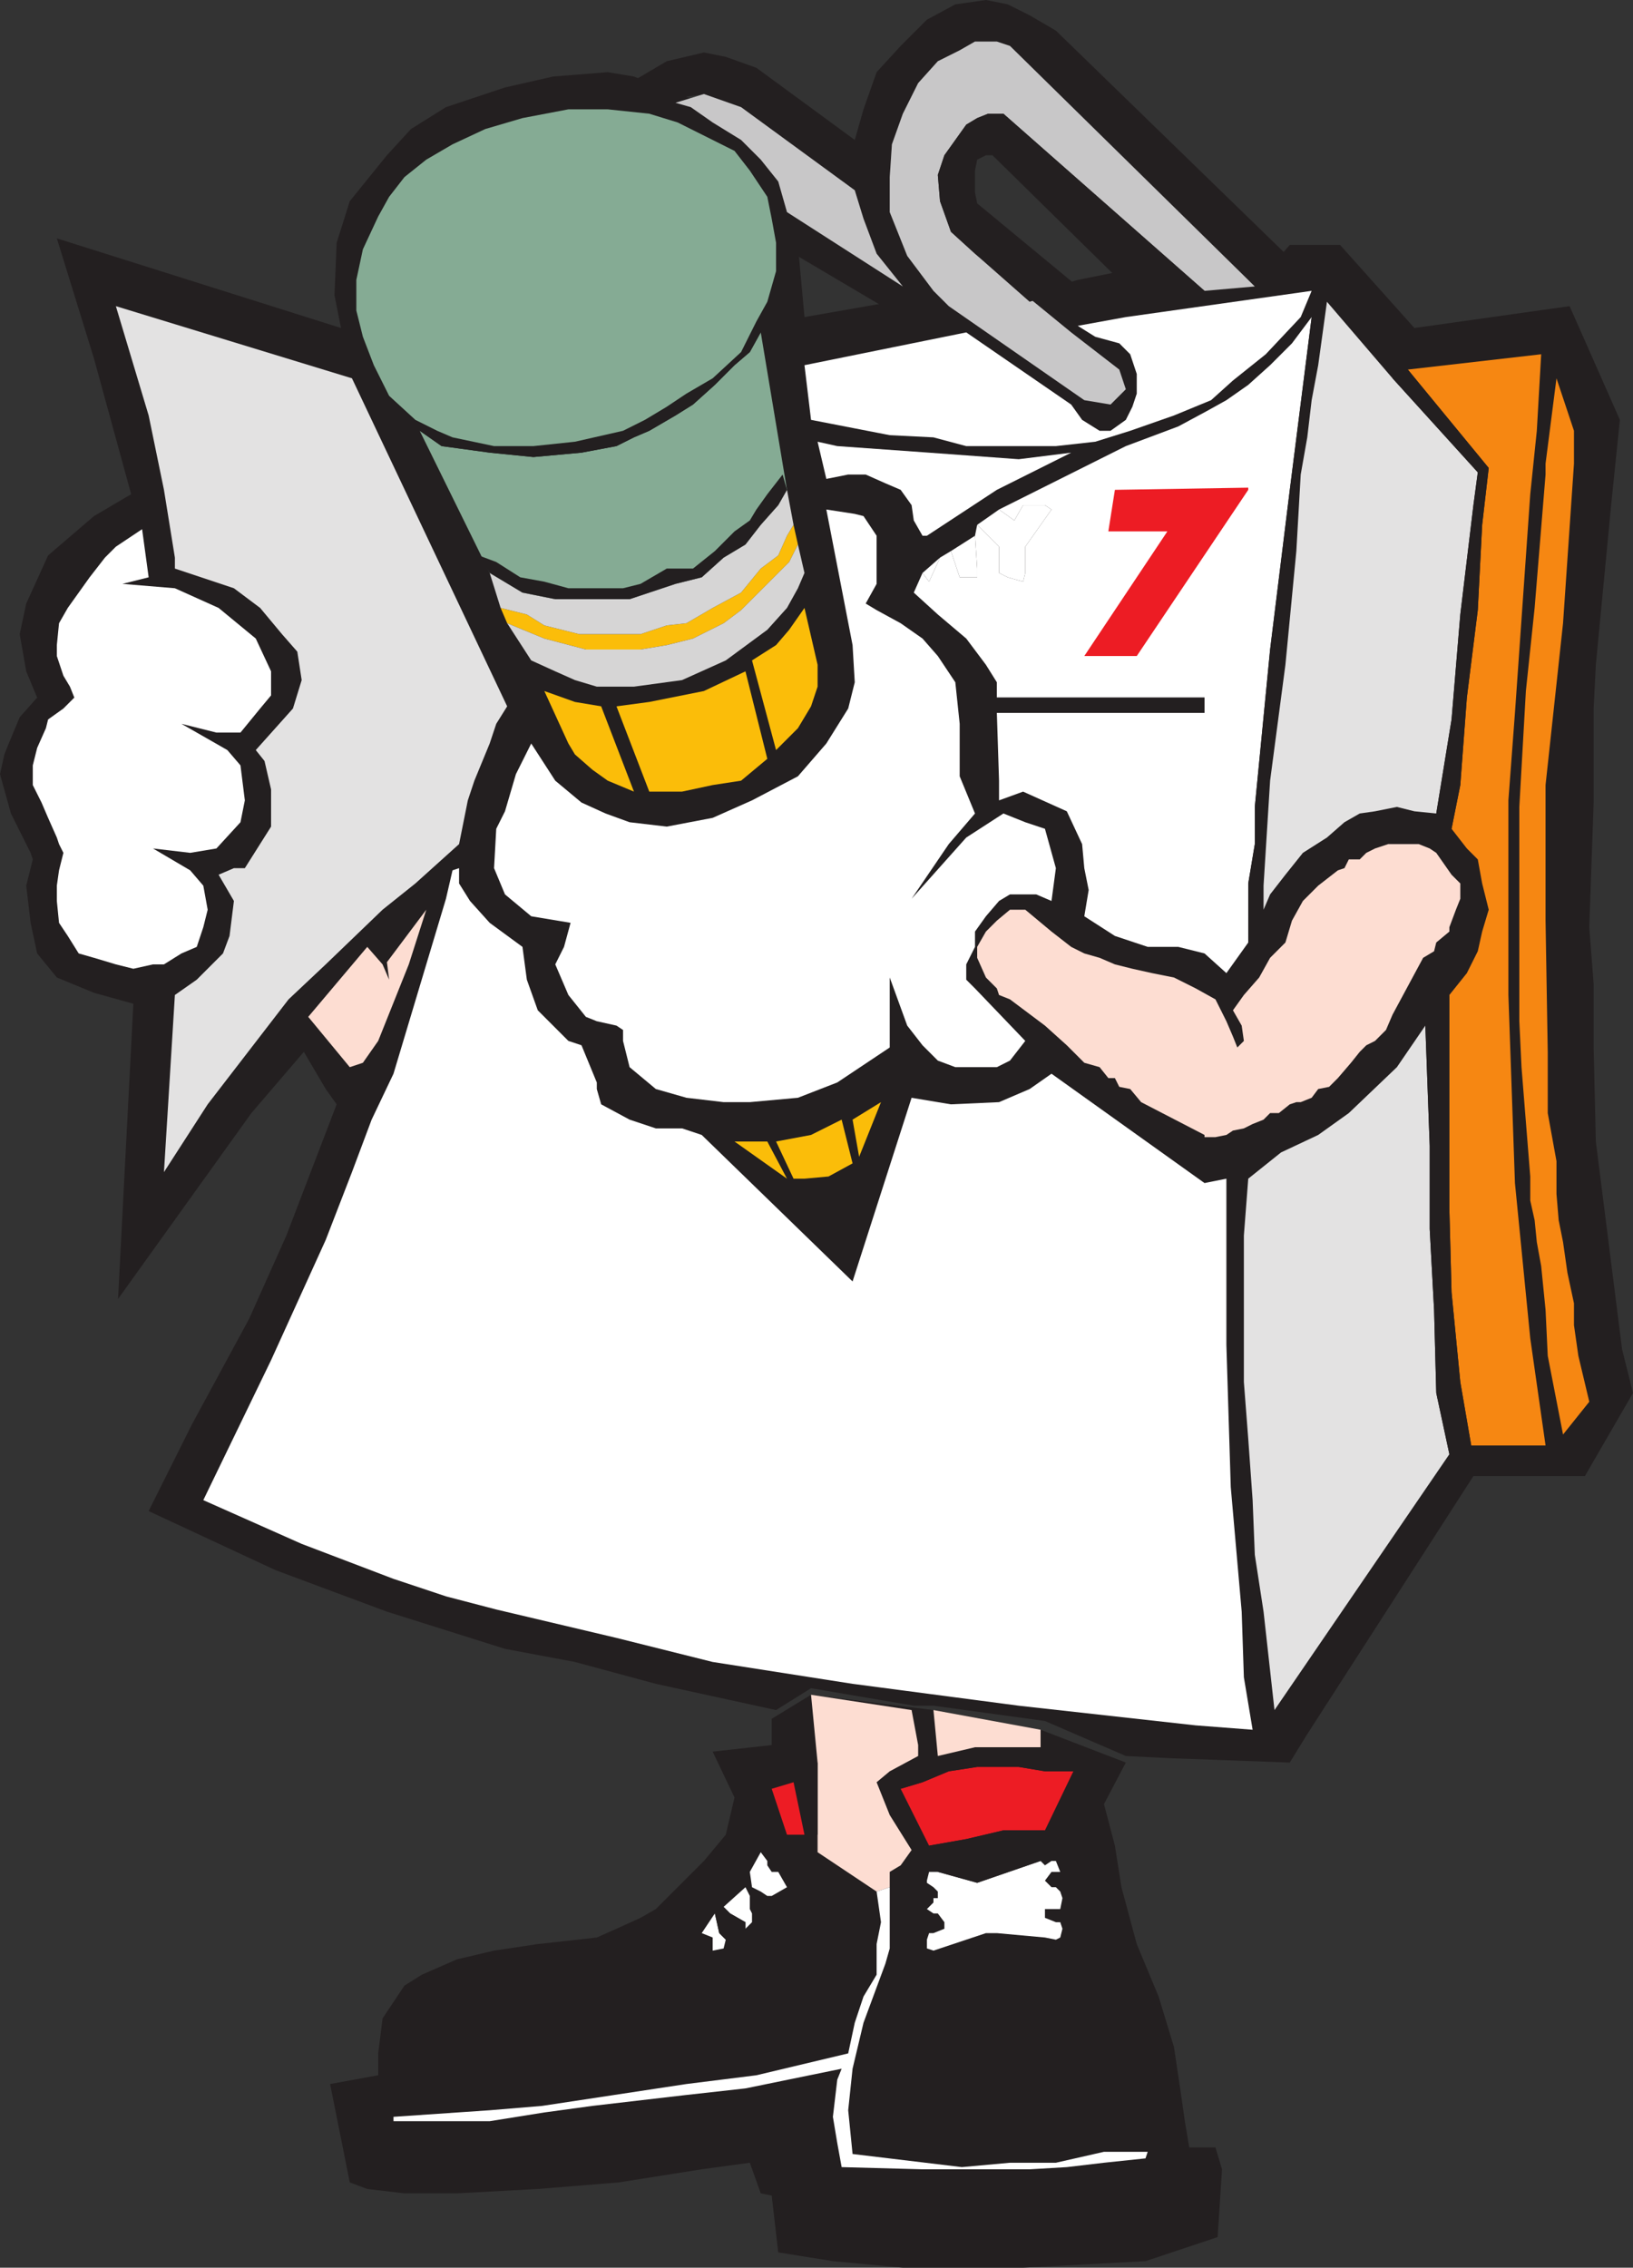
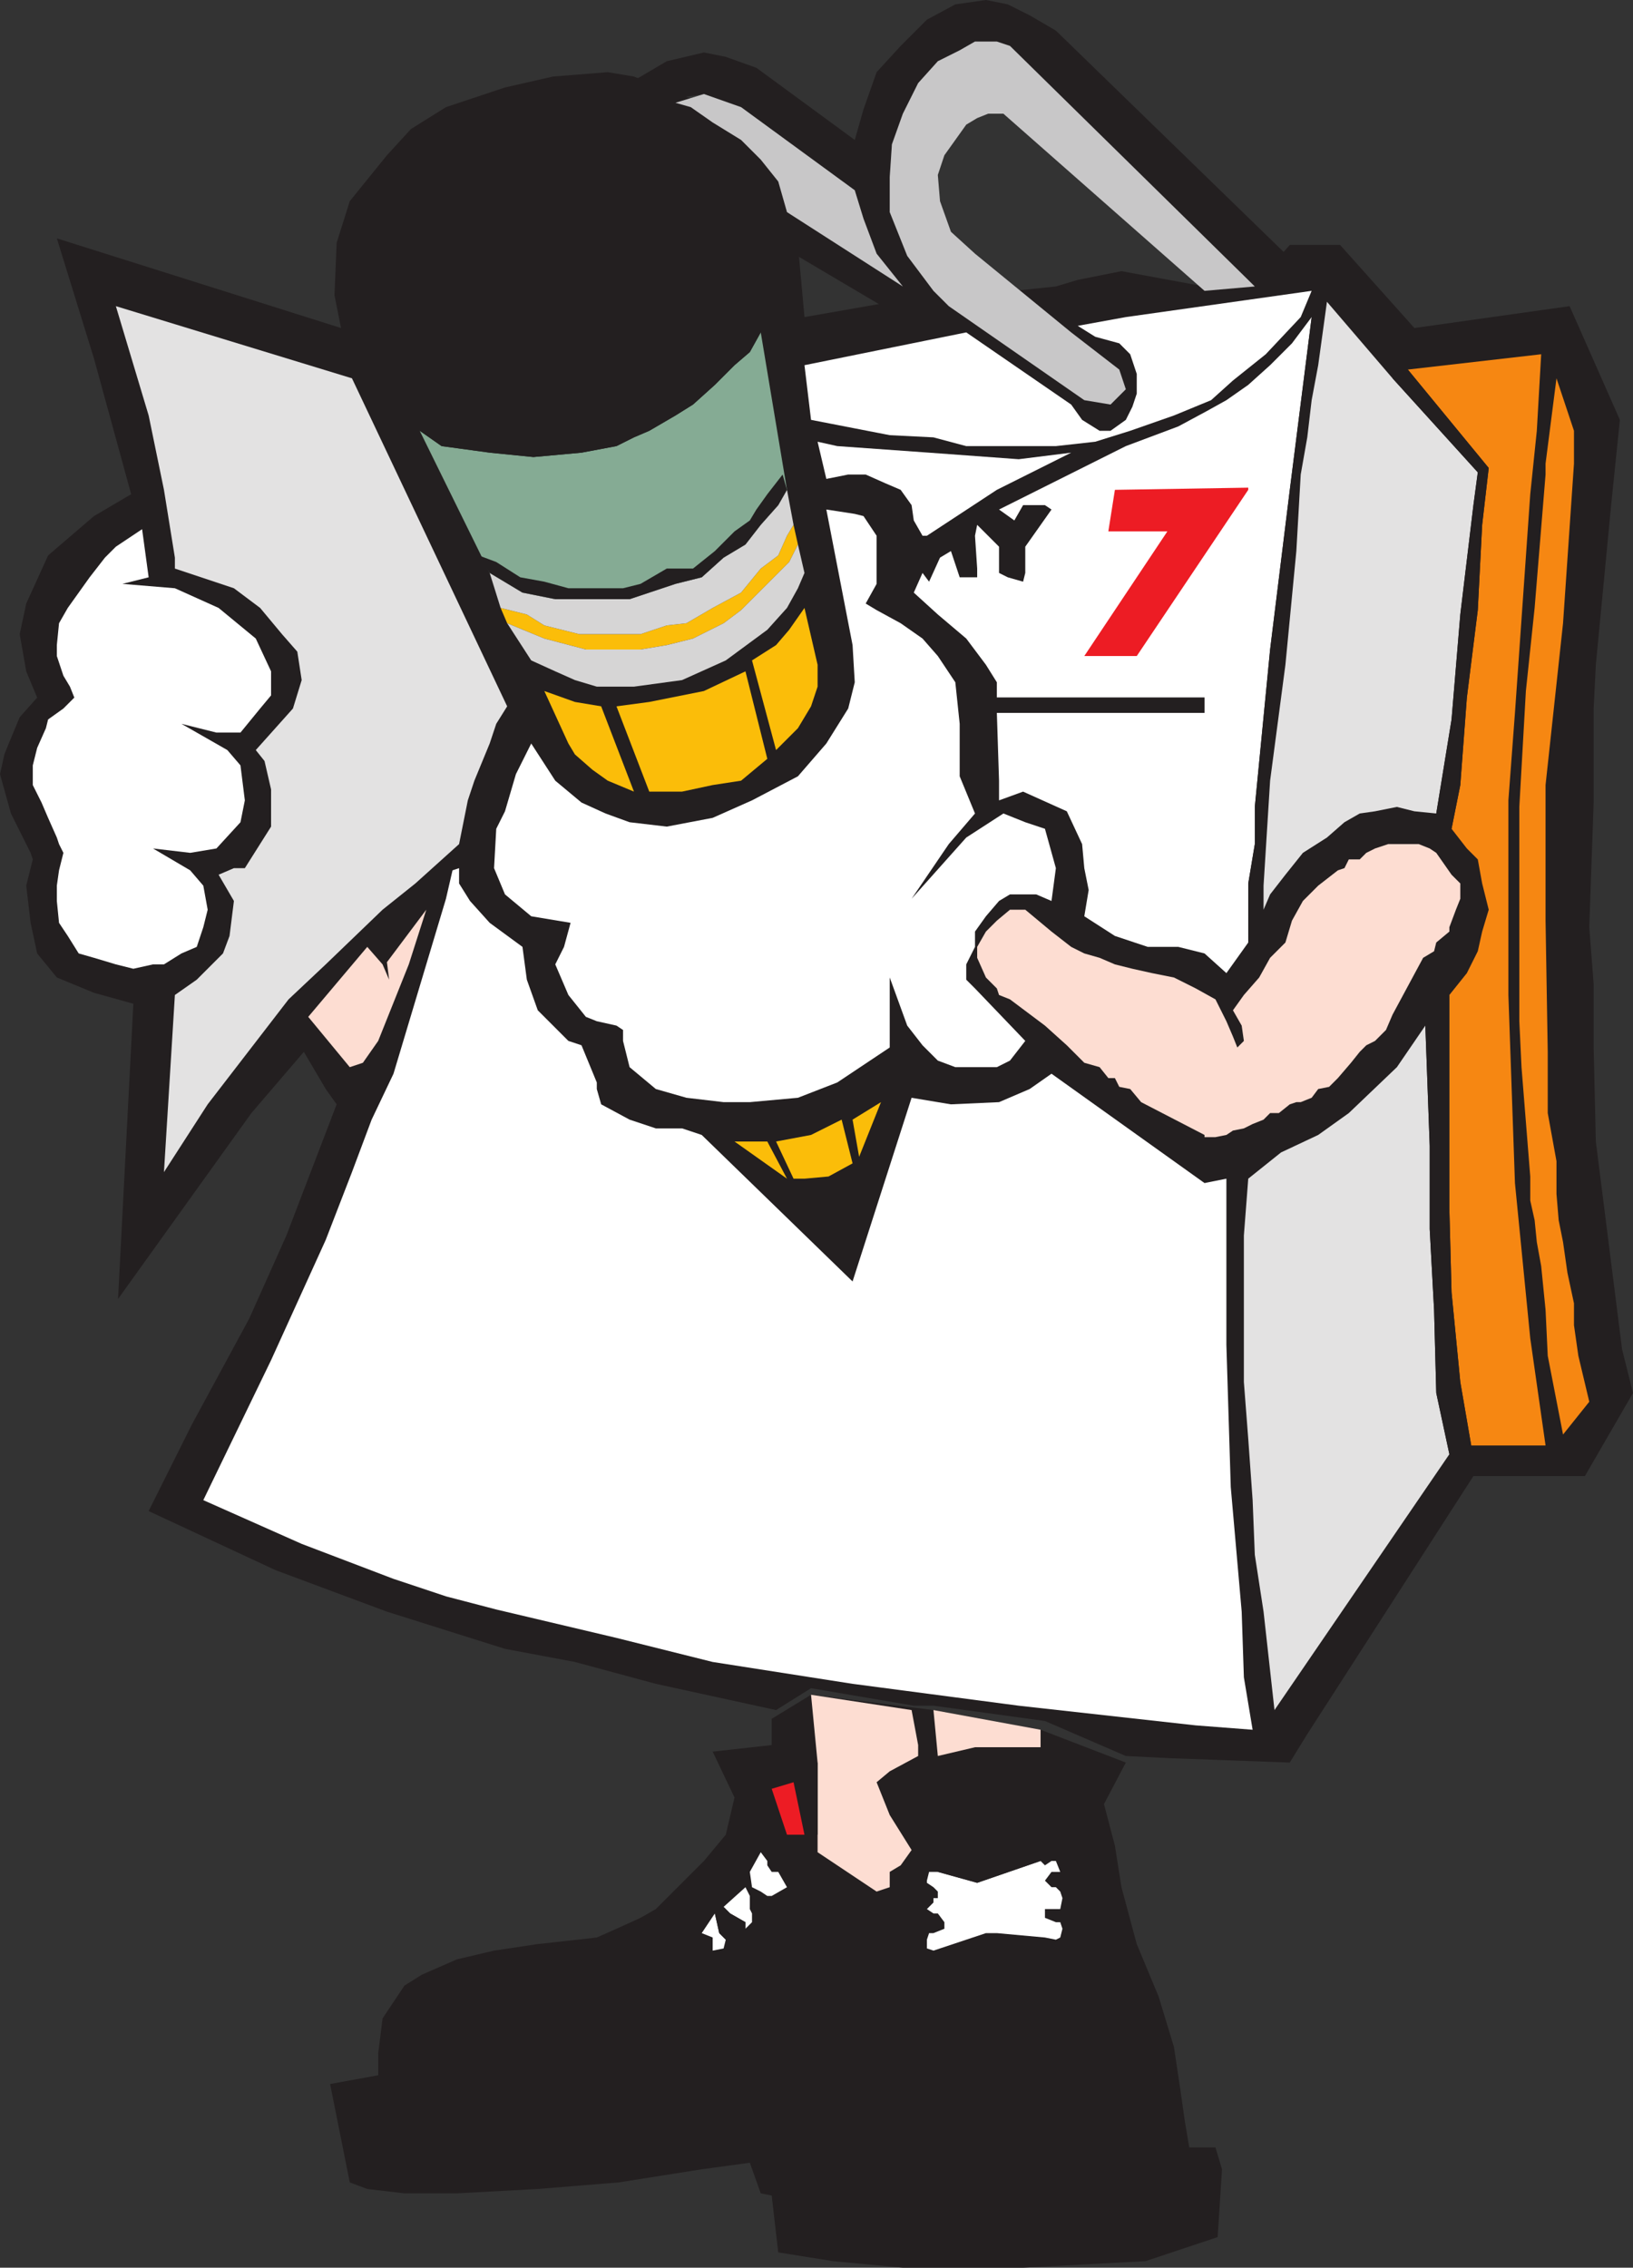
<svg xmlns="http://www.w3.org/2000/svg" width="560.25" height="777.75">
  <rect width="100%" height="100%" fill="#333333" stroke="none" />
  <path fill="#231f20" fill-rule="evenodd" d="m278.25 581.25 42 5.25 36.75 6.75 29.25 11.25-7.5 14.25L382.5 633l2.25 14.25 5.25 19.5 7.5 18 5.25 17.25 2.25 15 1.5 10.5 1.5 9h9l2.25 7.5-1.5 23.25L393 775.5l-42 2.25h-41.25l-24-2.25-18.75-3-2.25-19.5-3.75-.75-3.75-10.5-16.5 2.25-28.5 4.5-27.75 2.25-27.75 1.5h-18l-12.75-1.5-6-2.25-6.75-33.75 16.5-3v-7.5l1.5-12 7.5-11.25 6-3.75 12-5.25 12.75-3 15-2.25 20.25-2.25 6.75-3 8.25-3.75 5.25-3 16.5-16.5 7.5-9 3-12.75-7.5-15.75 20.25-2.25v-9l13.5-8.25" />
  <path fill="#231f20" fill-rule="evenodd" d="m362.25 98.25 7.5-2.25 15-3 28.5 5.25L432 96l10.5-12h17.25l25.5 28.5 53.25-7.5 17.25 39-3 29.25L547.5 228l-.75 15v32.25l-1.5 42.75 1.5 19.5v21.75l.75 32.25 9 71.25 3.75 15-16.5 28.5H505.5l-57 88.5-6 9.75-41.25-1.5-15-.75-27.75-12-38.25-5.25h-6.75l-35.25-6-12 7.5-41.25-9-27.75-7.5-24-4.5-40.5-12.75L94.5 538.5 51 518.25l15-30 19.5-36 12.75-28.5 17.25-45-3.75-5.25-7.5-12.75-18 21L40.5 445.5l5.25-101.25-13.5-3.75-12.75-5.25-6.75-8.25-2.25-10.5L9 303.75l2.25-9-.75-2.25L3.75 279 0 265.5l1.5-6.75L3 255l3.75-9 6-6.75-3.75-9-2.25-12.75L9 207l7.5-16.5L32.25 177 45 169.5 32.25 123 19.5 81.75 117 112.5l-2.25-11.25.75-18L120 69l12.75-15.75 8.25-9 12-7.5L173.25 30l16.5-3.75 18.75-1.5 9 1.5 12.75 5.25 6.75 2.25 8.25 5.25 10.5 6.75 5.25 6 6 8.25 3 9.75L273.75 84l2.25 24.75 30-5.25 20.25-1.5 36-3.75" />
  <path fill="#fff" fill-rule="evenodd" d="m360.75 309 1.5-11.25-3.75-13.5-6.75-2.25-7.5-3-12.75 8.25-18.75 21 12.75-18.75 9-10.5-5.25-12.75v-18l-1.5-14.25-6-9-5.25-6-7.5-5.25-8.25-4.5L297 207l3.75-6.75v-16.5l-4.5-6.75-3-.75-9.75-1.5 9 46.5.75 12.75-2.25 9-7.5 12-9.75 11.25L258 274.5l-13.5 6-15.75 3L216 282l-8.25-3-8.25-3.75-9-7.5-8.25-12.75-5.25 10.5-3.75 12.75-3 6-.75 13.5 3.75 9 9 7.5 13.5 2.25-2.25 8.25-3 6 4.5 10.5 6 7.5 3.75 1.5 6.75 1.5 2.25 1.5V357l2.25 9 9 7.5 10.5 3 12.75 1.5h9l16.5-1.5 13.5-5.25 18-12v-24l6 16.5 5.25 6.75 5.25 5.25 6 2.25H342l4.5-2.25 5.25-6.75-17.25-18-3-3v-5.25l3-6v-5.25l3.75-5.25 4.5-5.25 3.75-2.25h9l5.25 2.25" />
  <path fill="#85ab94" fill-rule="evenodd" d="m261 114-3.75 6.75-5.25 4.5-6.75 6.75-7.5 6.75-6 3.75-9 5.25-5.25 2.25-6 3-12 2.25-16.5 1.5-15-1.5-16.5-2.25-7.5-5.25 24 48.75 11.25 6.75 11.25 2.25H216l15.75-5.25 9-2.25 7.5-6.75 7.5-4.5L261 180l6-6.75 3-5.25-9-54" />
  <path fill="#231f20" fill-rule="evenodd" d="m261 114-1.5-3.75-5.25 10.5-9.75 9-9 5.25-6.75 4.5-7.5 4.5-7.5 3.75-16.5 3.75L183 153h-13.5l-14.25-3-5.25-2.25-7.5-3.75 1.5 3.75 7.5 5.25 16.5 2.25 15 1.5 16.5-1.5 12-2.25 6-3 5.25-2.25 9-5.25 6-3.75 7.5-6.75 6.75-6.75 5.25-4.5L261 114" />
-   <path fill="#85ab94" fill-rule="evenodd" d="m263.25 67.5-6-9-5.25-6.75L232.5 42l-9.75-3-14.25-1.5H195l-15.75 3-12.75 3.75-11.25 5.25-9 5.25-7.5 6-5.25 6.75-3.75 6.75-5.25 11.25-2.25 10.5v10.5l2.25 9 3.75 9.75 5.25 10.5 9 8.25 7.5 3.75 5.25 2.25 14.25 3H183l14.25-1.5 16.5-3.75 7.5-3.75 7.5-4.5 6.75-4.5 9-5.25 9.75-9 5.25-10.5 3.75-6.75 3-10.5v-9.75l-1.5-8.25-1.5-7.5" />
  <path fill="#fbbd09" fill-rule="evenodd" d="m272.25 180-2.25 3.75-3 6.75-6 4.5-6.75 8.25-9.75 5.25-9 5.25-6.75.75-9 3h-21l-12-3-6-3.75-9-2.25 2.25 5.25 12.75 5.25 14.25 3.75h18.75l9-1.5 9-2.25 10.5-5.25 6-4.5 16.5-16.5 3-6-1.5-6.75" />
  <path fill="#231f20" fill-rule="evenodd" d="m240.75 389.25 51.75 50.25 20.25-63-10.5 1.5-7.5 18.75L292.5 384h-3.75l3.75 15-8.25 4.5-8.25.75h-3.75l-6-12.75h-3l6.75 12.75-18-12.75-11.25-2.25" />
  <path fill="#fbbd09" fill-rule="evenodd" d="m263.25 260.25-7.5-30L241.5 237l-18.75 3.75-11.25 1.5 11.25 29.25H234l10.5-2.25 9.75-1.5 9-7.5M276 208.5l-5.25 7.5-4.5 5.25-8.25 5.25 8.25 30.75 7.5-7.5 4.5-7.5 2.25-6.75V228l-4.5-19.5m-58.5 63-11.25-29.25-9-1.5-10.5-3.75 8.25 18 2.25 3.75 6 5.25 5.25 3.75 9 3.75M288.75 384l-10.5 5.25-12 2.25 6 12.75H276l8.25-.75 8.25-4.5-3.75-15m13.5-6-9.75 6 2.25 12.75zm-39 13.5H252l18 12.75zm0 0" />
  <path fill="#231f20" fill-rule="evenodd" d="M530.25 495.75H534l2.25-3.75-5.25-27-.75-15.75-1.5-15-1.5-8.25-.75-7.5-1.5-6.75v-8.25l-3-37.5-.75-15.75v-73.5L523.5 237l3-28.5 3.75-45.75V159l3.75-29.25-5.25-8.25-1.5 26.25L525 169.5l-5.25 75-2.25 30v66.75l2.25 64.5L525 459l5.25 36.75" />
  <path fill="#f68712" fill-rule="evenodd" d="M530.25 495.75 525 459l-5.25-53.25-2.25-64.5V274.5l2.25-30 5.25-75 2.25-21.75 1.5-26.25-45.75 5.25 27.75 33.75-2.25 19.5-1.5 29.25-3.75 30-2.25 30-3 15 5.25 6.75 3.75 3.75 1.5 8.25 2.25 9-2.25 7.5-1.5 6.75-3.75 7.5-6 7.5v73.5l.75 28.5 3 30.75 3.75 21.75h25.5" />
  <path fill="#fff" fill-rule="evenodd" d="m206.25 378.75-1.5-5.25v-2.25l-5.25-12.75-4.5-1.5-10.5-10.5-3.75-10.5-1.5-11.25L168 316.5l-6.75-7.5-3.75-6v-5.25l-2.25.75-2.25 9.75-18 60-7.5 15.75-6.75 18-9 23.25L93 466.5l-23.25 48 33.75 15 31.5 12 18 6 17.25 4.5 41.25 9.75 33 8.25 48 7.5 57 7.5 60.75 6.75 19.5 1.5-3-18-.75-22.5-3.75-42.75-1.5-48.75v-57l-7.5 1.5-52.5-37.5-7.5 5.25-10.5 4.5-16.5.75-13.5-2.25-20.25 63-51.75-50.25L234 387h-9l-9-3-9.75-5.25" />
  <path fill="#f68712" fill-rule="evenodd" d="m536.25 492 9-11.25L541.5 465l-1.5-10.5V447l-2.25-10.5-1.5-10.5-1.5-7.5-.75-9v-11.25l-3-16.5v-21l-.75-45v-46.5l6-55.5L540 159v-11.25l-6-18-3.75 29.25v3.75l-3.75 45.75-3 28.5-2.25 39.75v73.5L522 366l3 37.5v8.25l1.5 6.75.75 7.5 1.5 8.25 1.5 15L531 465l5.25 27" />
  <path fill="#231f20" fill-rule="evenodd" d="m320.25 99.75-9-12-6-15v-12L306 49.5l3.75-10.5L315 28.5l6.75-7.5 7.5-3.75 5.25-3h7.5l4.5 1.5 84 82.5L441 87l-78.75-76.5-9-5.25-7.5-3.75-7.5-1.5-10.5 1.5L318 6.75l-9 9-8.25 9-4.5 12.75-3 10.5-33.75-24.75L249 19.5l-7.5-1.5-12.75 3L216 28.5l15.75 5.25 9.75-1.5 12.75 4.5 39 28.5 3 9.75 4.5 12 9 11.25L270 72.75 272.25 87l33 19.5 20.25-1.5-5.25-5.25" />
  <path fill="#e3e2e2" fill-rule="evenodd" d="M489 351.75 479.25 366l-16.5 15.75-10.5 7.5-12.75 6-11.25 9-1.5 19.5V474l1.5 19.5 1.5 21 .75 18.75 3 19.5 3.75 33.75 60-87.75-4.5-21-.75-28.5-1.5-27.75V393l-1.5-41.25" />
  <path fill="#fff" fill-rule="evenodd" d="m450 108.75-6.75 9-7.5 7.5-7.5 6.75-7.5 5.25L414 141l-9.75 5.25-18 6.75-43.5 21.75 5.25 3.75 3-5.25h7.5l2.25 1.5-9 12.75v9l-.75 3-5.25-1.5-3-1.5v-9l-7.5-7.5-.75 3.75.75 11.25v3h-6l-3-9-3.75 2.25-3.75 8.25-2.25-3-3 6.75 8.25 7.5 9.75 8.25 6.75 9 3.75 6v5.25h71.25v5.25H342l.75 23.25v6.75l8.25-3 15 6.75 5.25 11.25.75 8.25 1.5 7.5-1.5 9 10.5 6.75 11.25 3.75h10.5l9 2.25 7.5 6.75 7.5-10.5V303l2.25-13.5v-12.75l5.25-54L442.5 168l7.5-59.25" />
  <path fill="#231f20" fill-rule="evenodd" d="M433.5 312v-8.25l2.25-36L441 228l3.75-39 1.5-26.25L448.5 150l1.5-12.75 2.25-12 3-21.75-5.25 5.25-7.5 59.25-6.75 54.75-5.25 54v12.75l-2.25 13.5v20.25L433.5 312" />
  <path fill="#e3e2e2" fill-rule="evenodd" d="m477.75 129.75-22.5-26.25-3 21.75-2.25 12-1.5 12.75-2.25 12.75-1.5 26.25-3.75 39-5.25 39.75-2.25 36V312l2.25-5.25L441 300l6-7.5 8.25-5.25 6-5.25 5.25-3 5.25-.75 7.5-1.5 6 1.5 7.5.75 5.25-32.25 3-36 4.5-37.5L507 162l-29.25-32.25" />
  <path fill="#fff" fill-rule="evenodd" d="m450 99.75-63.75 9-16.5 3 6 3.75 8.25 2.25 3.75 3.75 2.25 6.75V135l-1.5 4.5-2.25 4.5-5.25 3.75h-3.75l-6-3.75-3.75-5.25-36-24.75-55.5 11.25 2.25 18.75 27 5.25 15 .75 11.25 3h30.75l13.5-1.5 12-3.75 15-5.25 12.75-5.25 7.5-6.75 11.25-9 12-12.75 3.75-9" />
  <path fill="#fdddd2" fill-rule="evenodd" d="m423 346.5 3.75-5.25 5.25-6 3.75-6.75 5.25-5.25 2.25-7.5L447 309l5.25-5.25 6.75-5.25 2.25-.75 1.5-3h3.75l2.25-2.25 3-1.5 4.5-1.5h10.5l3.75 1.5 2.25 1.5L498 300l3 3v5.25l-1.5 3.75-2.25 6v1.5l-4.5 3.75-.75 3-3.75 2.25-10.5 19.5-2.25 5.25-3.75 3.75-3 1.5-2.25 2.25-3 3.75-4.5 5.25-3 3-3.75.75-2.25 3-3.75 1.5h-1.5l-2.25.75-3.75 3h-3L433.5 384l-3.75 1.5-3 1.5-3.75.75-2.25 1.5-3.75.75h-3.75v-.75L391.5 378l-3.75-4.5-3.75-.75-1.5-3h-2.25l-3-3.75-5.25-1.5-6-6-7.5-6.75-12-9-3.75-1.5L342 339l-3.75-3.75-3-6.75v-3.75l3-5.25 3.75-3.75 4.5-3.75h5.25l9 7.5 6.75 5.25L372 327l5.25 1.5 5.25 2.25 6 1.5 6.75 1.5 7.5 1.5 7.5 3.75 6.75 3.75 3.75 7.5 2.25 5.25 1.5 3.75 2.25-2.25-.75-5.25-3-5.25" />
  <path fill="#231f20" fill-rule="evenodd" d="M504.75 495.75 501 474l-3-30.75-.75-28.5v-73.5l-8.25 10.5 1.5 41.25v28.5l1.5 27.75.75 28.5 4.5 21 .75-3h6.75m-27-366L507 162l-1.5 11.25-4.5 37.5-3 36-5.25 32.25 5.25 5.25 3-15 2.25-30 3.75-30 1.5-29.25 2.25-19.5L483 126.75l-5.25 3" />
  <path fill="#c8c7c8" fill-rule="evenodd" d="m413.25 99.75 17.25-1.5-84-82.5-4.5-1.5h-7.5l-5.25 3-7.5 3.75-6.75 7.5-5.25 10.5L306 49.5l-.75 11.25v12l6 15 9 12 5.25 5.25 46.5 32.25 9 1.5 5.25-5.25-2.25-6.75L367.5 114l-33-27-8.25-7.5L322.5 69l-.75-9 2.25-6.75 7.5-10.5 3.75-2.25L339 39h5.25l69 60.75" />
-   <path fill="#231f20" fill-rule="evenodd" d="m413.25 99.75-69-60.75H339l-3.75 1.5-3.75 2.25-7.5 10.5-2.25 6.75.75 9 3.75 10.5 8.25 7.5 18.75 16.5 16.5-5.25-34.5-28.5-.75-3.75v-7.5l.75-3.75 3-1.5h2.25L384 96l29.25 3.75" />
  <path fill="#fff" fill-rule="evenodd" d="m280.5 151.5 3 12.75 7.5-1.5h6l6.75 3L309 168l3.75 5.25.75 5.25 3 5.25h1.5L342 168l25.5-12.75-18 2.25-30.75-2.25-31.5-2.25-6.75-1.5" />
  <path fill="#c8c7c8" fill-rule="evenodd" d="m309.75 98.25-9-11.25-4.5-12-3-9.75-39-28.5-12.75-4.5-9.75 3 5.25 1.5 7.5 5.25 9.75 6 6.75 6.75 6 7.5 3 10.5 39.75 25.5" />
  <path fill="#231f20" fill-rule="evenodd" d="M342 244.5h71.25v-5.25H342v5.25" />
-   <path fill="#fff" fill-rule="evenodd" d="m335.25 180 7.5 7.5v9l3 1.5 5.25 1.5.75-3v-9l9-12.75-2.25-1.5H351l-3 5.25-5.25-3.75-7.5 5.25m-9 9 3 9h6v-3l-.75-11.25-8.25 5.25m-9.75 7.5 2.25 3 3.75-8.25zm0 0" />
  <path fill="#fdddd2" fill-rule="evenodd" d="m278.25 581.25 2.25 23.25v30.75l20.25 13.5 4.5-1.5V642l3.75-2.25 3.75-5.25-7.5-12-4.5-11.25 4.5-3.75 9.75-5.25v-3.75l-2.25-12-34.5-5.25" />
-   <path fill="#ed1c24" fill-rule="evenodd" d="M368.25 607.5h-9.75l-9-1.5h-14.25l-9.75 1.5-9 3.75-7.5 2.25 9.75 19.5 12.75-2.25 12.75-3h14.25l9.75-20.25" />
  <path fill="#231f20" fill-rule="evenodd" d="M357 599.25h-22.5l-12.75 3L309 613.5l7.5-2.25 9-3.75 9.75-1.5h14.25l9 1.5h9.75L357 599.25" />
  <path fill="#fff" fill-rule="evenodd" d="M321.75 642h-3l-.75 3v.75l2.25 1.5 1.5 1.5V651h-1.5v1.5l-2.25 2.25 2.25 1.5h1.5l2.25 3v2.25l-3.75 1.5h-1.5l-.75 2.25v3l2.25.75 18-6H342l16.5 1.5 3.75.75 1.5-.75.75-3-.75-2.25h-1.5l-3.75-1.5v-3h5.25l.75-3.75-.75-2.25-1.5-1.5h-1.5L358.5 645l2.25-3h3l-1.5-3.75h-1.5l-2.25 1.5-1.5-1.5-21.75 7.5-13.5-3.75" />
  <path fill="#231f20" fill-rule="evenodd" d="M358.5 627.75h-14.25l-12.75 3-12.75 2.25 3 9 13.5 3.75 21.75-7.5 1.5-10.5" />
  <path fill="#fdddd2" fill-rule="evenodd" d="m320.25 586.5 1.5 15.75 12.75-3H357v-6l-36.75-6.75" />
  <path fill="#231f20" fill-rule="evenodd" d="m270 629.25-5.25-15.75-3.75 21.75 2.25 3v1.5l1.5 2.25H267l3 5.25v-18m10.5 0V604.5l-8.25 6.75 3.75 18h4.5" />
  <path fill="#ed1c24" fill-rule="evenodd" d="m272.25 611.25-7.5 2.25 5.25 15.75h6l-3.75-18" />
  <path fill="#231f20" fill-rule="evenodd" d="M264.75 650.25h-1.5l-2.25-1.5-3-1.5-.75-5.25-1.5 5.25 1.5 3v4.5l.75 1.5v3l6.75-9" />
  <path fill="#fff" fill-rule="evenodd" d="m261 635.25-3.75 6.75.75 5.25 3 1.5 2.25 1.5h1.5l5.25-3-3-5.25h-2.25l-1.5-2.25v-1.5l-2.25-3m-5.25 12-7.5 6.75 2.25 2.25 5.25 3v2.25l2.25-2.25v-3l-.75-1.5v-4.5l-1.5-3m-10.5 9-4.5 6.75 3.75 1.5v4.5l3.75-.75.75-3-2.25-2.25-1.5-6.75" />
  <path fill="#231f20" fill-rule="evenodd" d="M255.75 661.5v-2.25l-5.25-3-2.25-2.25-3 2.25 1.5 6.75 2.25 2.25 6.75-3.75" />
  <path fill="#e3e2e2" fill-rule="evenodd" d="m120.75 129.75-81-24.75L51 142.5l5.25 25.5L60 191.25V195l20.25 6.75 9 6.75 7.5 9 5.25 6 1.5 9.75-3 9.75-12.75 14.25 3 3.75 2.25 9.75v12.75l-9 14.25h-3.75L75 300l5.25 9-1.5 12-2.25 6-9 9-7.5 5.25L56.25 402l15-23.25 27.75-36 12.75-12 19.5-18.75 11.25-9 15-13.5 3-15 2.25-6.75L168 255l2.25-6.75 3.75-6-53.25-112.5" />
  <path fill="#fff" fill-rule="evenodd" d="m51 198-2.25-16.5-9 6-3.75 3.75-5.25 6.75-7.5 10.5-3 5.25-.75 7.5V225l2.25 6.75L24 235.5l1.5 3.75-3.75 3.75-5.25 3.75-.75 3-3 6.75-1.5 6v6.75l3 6 2.25 5.25 3 6.75.75 2.25 1.5 3-1.5 6-.75 5.25V309l.75 7.5 3 4.5 3.75 6 5.25 1.5 7.5 2.25 6 1.5 6.75-1.5h3.75l6-3.75 5.25-2.25 2.25-6.75 1.5-6-1.5-8.25-4.5-5.25L52.5 291l12.75 1.5 9-1.5 8.25-9 1.5-7.5-1.5-12-4.5-5.25-15.75-9 12 3h8.25l6.75-8.25 3.75-4.5v-8.25L87.75 219 75 208.5l-15-6.75-18-1.5 9-2.25" />
  <path fill="#fdddd2" fill-rule="evenodd" d="m146.25 312-13.5 18 .75 6-2.25-5.25-5.25-6-20.25 24L120 366l4.5-1.5 5.25-7.5 10.5-26.25 6-18.75" />
-   <path fill="#fff" fill-rule="evenodd" d="m300.75 648.75 1.5 10.5-1.5 7.5v10.5l-4.5 7.5-3 9-2.25 10.5-31.5 7.5-24 3-49.5 7.5-18 1.5-33 2.25v1.5h33l18.75-3 16.5-2.25 32.25-3.75 20.25-2.25 33-6.75-1.5 3.75-1.5 12.75 1.5 9 1.5 8.25 27.75.75h36.75l12.75-.75 12.75-1.5 14.25-1.5.75-2.25h-15l-16.5 3.75H346.5l-16.5 1.5-37.5-4.5-1.5-15 1.5-14.25 3.75-15.75 7.5-20.25 1.5-5.25v-21l-4.5 1.5" />
  <path fill="#d6d5d5" fill-rule="evenodd" d="m273.75 186.75-3 6-16.5 16.5-6 4.5-10.5 5.25-9 2.25-9 1.5H201L186.75 219 174 213.75l8.25 12.75 8.25 3.75 6.75 3 7.5 2.25h12.75l16.5-2.25 15-6.75 14.25-10.5 6.75-7.5 3.75-6.75 2.25-5.25-2.25-9.75" />
  <path fill="#d6d5d5" fill-rule="evenodd" d="M272.25 180 270 168l-3 5.25-6 6.75-5.25 6.75-7.5 4.5-7.5 6.75-9 2.25L216 205.5h-25.5l-11.25-2.25L168 196.5l3.75 12 9 2.25 6 3.75 12 3h21l9-3 6.75-.75 9-5.25 9.75-5.25L261 195l6-4.5 3-6.75 2.25-3.75" />
  <path fill="#231f20" fill-rule="evenodd" d="m270 168-1.5-5.25-5.25 6.75-3.75 5.25-2.25 3.75-5.25 3.75-6.75 6.75-7.5 6h-9l-9 5.25-6 1.5H195l-8.25-2.25-8.25-1.5-8.25-5.25-6-2.25 3.75 6 11.25 6.75 11.25 2.25H216l15.75-5.25 9-2.25 7.5-6.75 7.5-4.5L261 180l6-6.75 3-5.25" />
  <path fill="#ed1c24" fill-rule="evenodd" d="M400.5 182.25h-20.25L382.5 168l45.75-.75v.75L390 225h-18l28.5-42.75" />
</svg>